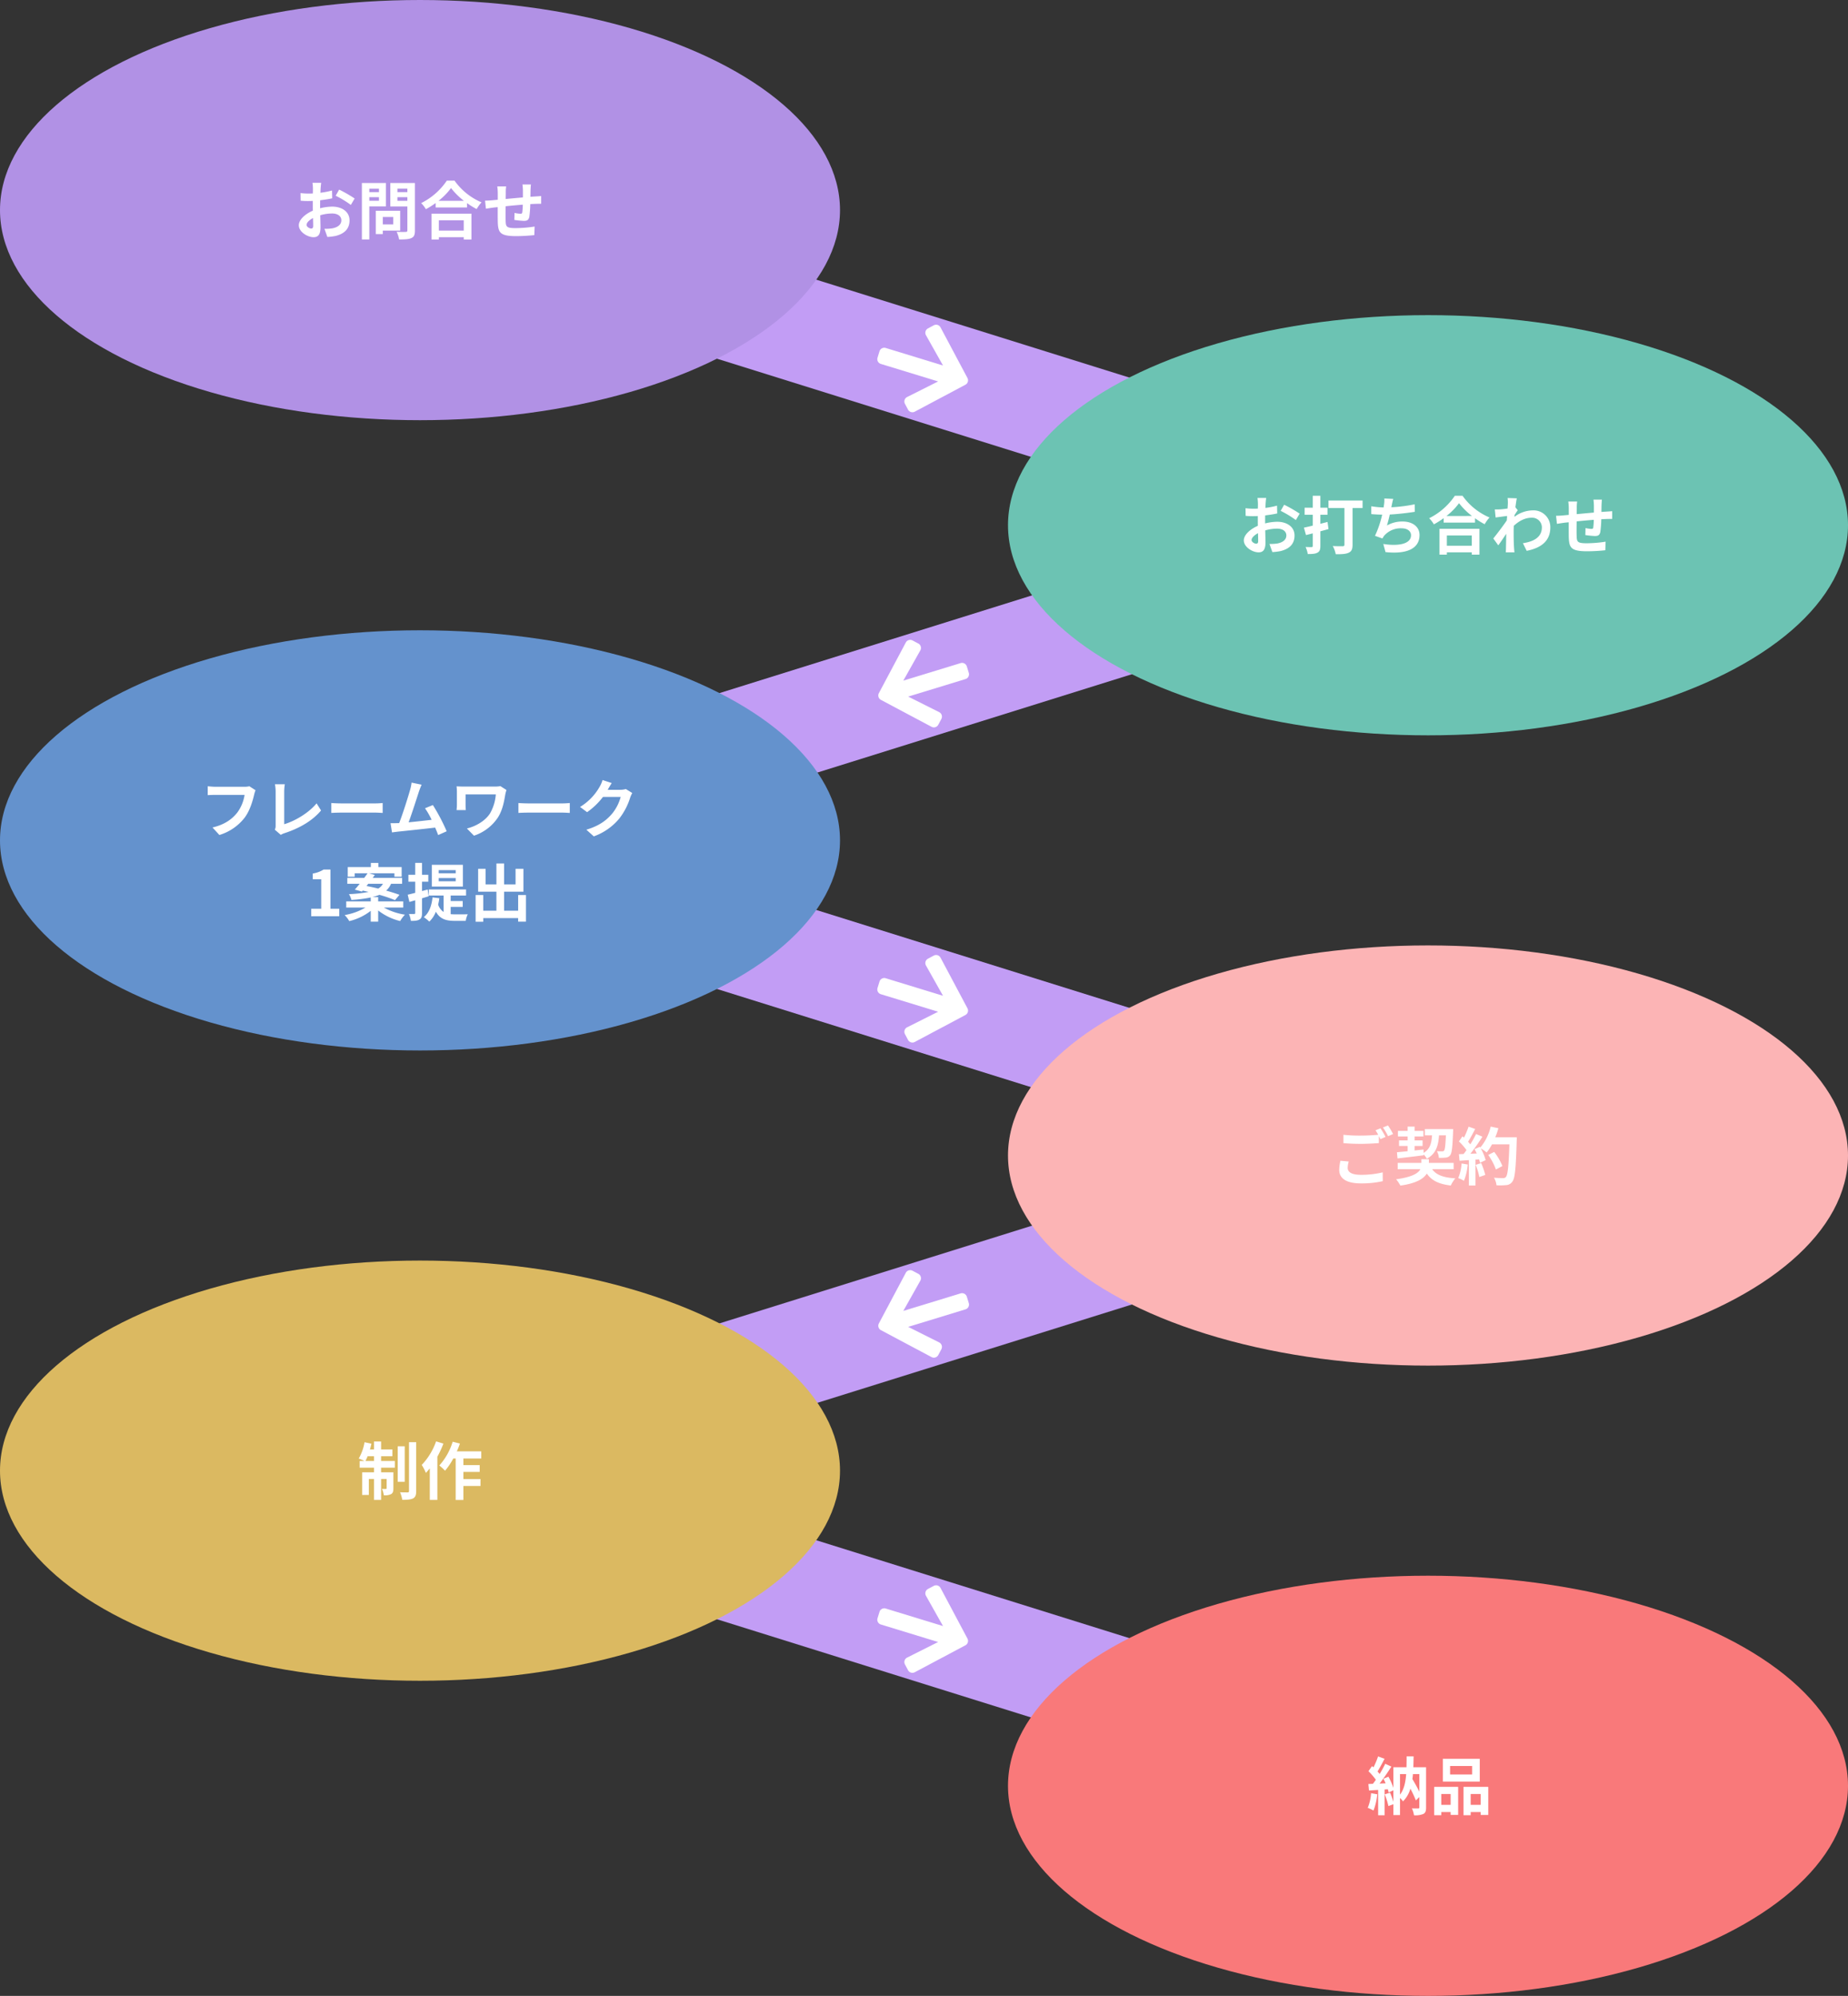
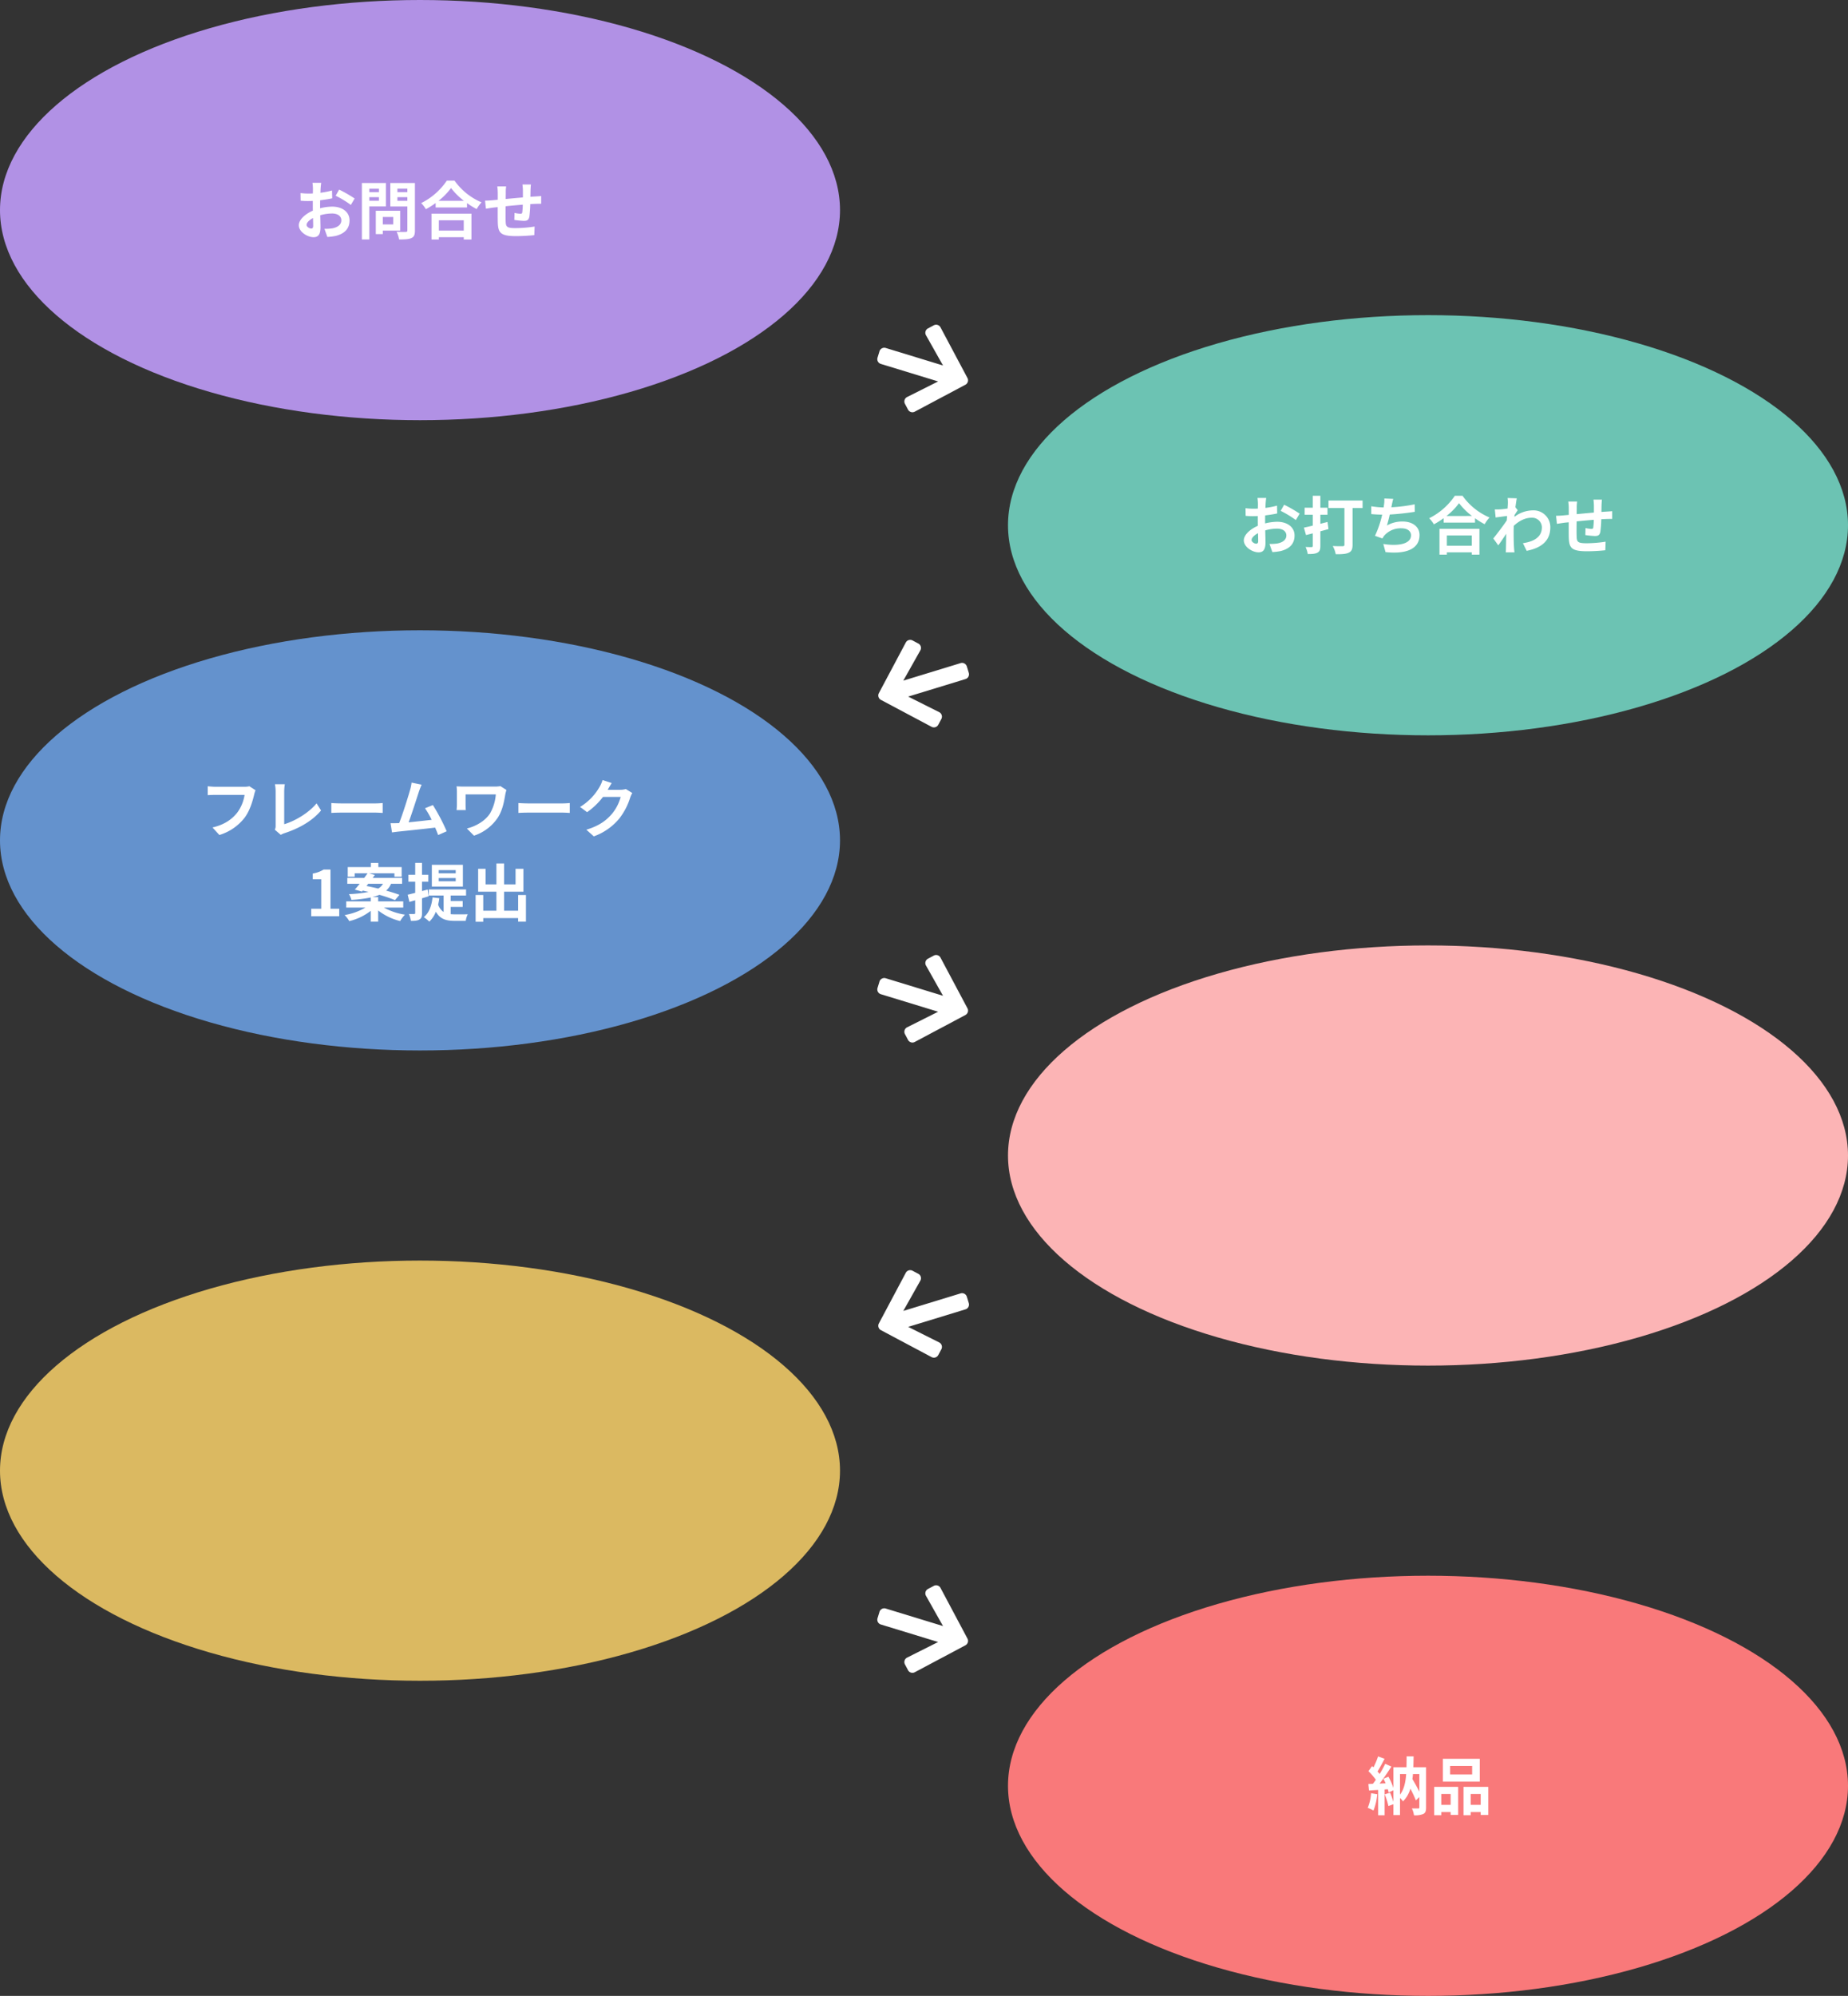
<svg xmlns="http://www.w3.org/2000/svg" width="880" height="950">
  <rect width="100%" height="100%" fill="#333333" stroke="none" />
  <g transform="translate(-145 -235)">
-     <path d="m345.5 335.5 480 150m-480 150 480-150m0 300-480-150m0 300 480-150m0 300-480-150" fill="none" stroke="#c29df5" stroke-width="50" />
    <path d="m586.906 391.304 2.747-1.461a2.372 2.372 0 0 1 3.218.984l12.818 24.085a2.372 2.372 0 0 1-.983 3.218l-24.1 12.814a2.372 2.372 0 0 1-3.218-.984l-1.46-2.747a2.385 2.385 0 0 1 1.032-3.24l14.773-7.415-27.28-8.34a2.376 2.376 0 0 1-1.58-2.974l.928-3.037a2.376 2.376 0 0 1 2.974-1.582l27.28 8.34-8.106-14.393a2.368 2.368 0 0 1 .957-3.268Zm0 300 2.747-1.461a2.372 2.372 0 0 1 3.218.984l12.818 24.085a2.372 2.372 0 0 1-.983 3.218l-24.1 12.814a2.372 2.372 0 0 1-3.218-.984l-1.46-2.747a2.385 2.385 0 0 1 1.032-3.24l14.773-7.415-27.28-8.34a2.376 2.376 0 0 1-1.58-2.974l.928-3.037a2.376 2.376 0 0 1 2.974-1.582l27.28 8.34-8.106-14.393a2.368 2.368 0 0 1 .957-3.268Zm0 300 2.747-1.461a2.372 2.372 0 0 1 3.218.984l12.818 24.085a2.372 2.372 0 0 1-.983 3.218l-24.1 12.814a2.372 2.372 0 0 1-3.218-.984l-1.46-2.747a2.385 2.385 0 0 1 1.032-3.24l14.773-7.415-27.28-8.34a2.376 2.376 0 0 1-1.58-2.974l.928-3.037a2.376 2.376 0 0 1 2.974-1.582l27.28 8.34-8.106-14.393a2.368 2.368 0 0 1 .957-3.268Zm-4.611-450-2.747-1.46a2.372 2.372 0 0 0-3.218.983l-12.818 24.086a2.372 2.372 0 0 0 .984 3.218l24.094 12.807a2.372 2.372 0 0 0 3.218-.984l1.46-2.747a2.385 2.385 0 0 0-1.032-3.24l-14.767-7.406 27.28-8.34a2.376 2.376 0 0 0 1.58-2.976l-.929-3.038a2.376 2.376 0 0 0-2.974-1.581l-27.28 8.34 8.106-14.394a2.368 2.368 0 0 0-.957-3.268Zm0 300-2.747-1.46a2.372 2.372 0 0 0-3.218.983l-12.818 24.086a2.372 2.372 0 0 0 .984 3.218l24.094 12.807a2.372 2.372 0 0 0 3.218-.984l1.46-2.747a2.385 2.385 0 0 0-1.032-3.24l-14.767-7.406 27.28-8.34a2.376 2.376 0 0 0 1.58-2.976l-.929-3.038a2.376 2.376 0 0 0-2.974-1.581l-27.28 8.34 8.106-14.394a2.368 2.368 0 0 0-.957-3.268Z" fill="#fff" />
    <g transform="translate(480 750)">
      <ellipse cx="200" cy="100" rx="200" ry="100" transform="translate(145 235)" fill="#f9797a" />
      <path d="M317.895 338.525a21.812 21.812 0 0 1-1.59 6.96 17.634 17.634 0 0 1 2.73 1.29 27.737 27.737 0 0 0 1.8-7.74Zm22.98-9.09v8.4c-.9-1.89-2.13-4.08-3.3-6.03.12-.75.18-1.56.27-2.37Zm-9.21 0h2.94c-.3 4.02-1.05 7.32-2.94 9.78Zm12.42-3.27h-6.06c.06-1.65.09-3.39.12-5.19h-3.33c0 1.83-.03 3.54-.06 5.19h-6.24v9.81a30.405 30.405 0 0 0-2.37-5.31l-2.37.99c.36.66.72 1.41 1.05 2.16l-2.88.12c1.89-2.43 3.96-5.46 5.61-8.07l-2.91-1.35a54.4 54.4 0 0 1-2.67 4.86c-.3-.36-.63-.78-1.02-1.2 1.08-1.68 2.28-3.99 3.36-6.03l-3.09-1.14a38.03 38.03 0 0 1-2.19 5.22c-.24-.21-.48-.42-.69-.6l-1.71 2.43a29.439 29.439 0 0 1 3.54 4.08c-.48.69-.96 1.35-1.41 1.92l-2.16.09.3 3.09 4.35-.27v12.06h3.09v-12.27l1.53-.12a14.382 14.382 0 0 1 .39 1.53l2.25-1.02v5.49a34.49 34.49 0 0 0-1.59-4.35l-2.52.78a35.5 35.5 0 0 1 1.74 5.58l2.37-.87v5.16h3.15v-8.16a7.525 7.525 0 0 1 1.41 1.65 13.94 13.94 0 0 0 3.54-6.06 57.5 57.5 0 0 1 2.61 5.58l1.65-1.59v4.89c0 .42-.12.54-.51.54-.42 0-1.8.03-3.03-.03a10.817 10.817 0 0 1 .99 3.27 9.924 9.924 0 0 0 4.47-.63c1.02-.54 1.29-1.44 1.29-3.06Zm21.93 3.45h-10.5v-4.05h10.5Zm3.63-7.47h-17.58v10.86h17.58Zm-13.86 16.77v5.16h-4.47v-5.16Zm-7.83 10.08h3.36v-1.5h4.47v1.35h3.57v-13.35h-11.4Zm17.37-4.92v-5.16h4.77v5.16Zm-3.42-8.58v13.5h3.42v-1.5h4.77v1.38h3.6v-13.38Z" fill="#fff" />
    </g>
    <g transform="translate(0 600)">
      <ellipse cx="200" cy="100" rx="200" ry="100" transform="translate(145 235)" fill="#dbb961" />
-       <path d="M319.035 330.38c.33-.66.69-1.41 1.02-2.25h3.03v2.25Zm7.44-2.25h5.37v-3.24h-5.37v-3.78h-3.39v3.78h-1.92a27.953 27.953 0 0 0 .69-2.73l-3.27-.69a23.424 23.424 0 0 1-2.76 7.77 27.732 27.732 0 0 1 2.7 1.14h-2.25v3.21h6.81v2.19h-5.64v10.77h3.18v-7.59h2.46v9.96h3.39v-9.96h2.64v4.38c0 .3-.09.36-.36.36a13.536 13.536 0 0 1-1.86-.03 11.221 11.221 0 0 1 .87 3.03 6.539 6.539 0 0 0 3.48-.54c.87-.51 1.08-1.35 1.08-2.73v-7.65h-5.85v-2.19h6.57v-3.21h-6.57Zm11.25-4.74h-3.33v16.89h3.33Zm2.04-1.95v23.25c0 .51-.18.63-.66.66-.51 0-2.07 0-3.6-.06a15.667 15.667 0 0 1 1.05 3.6c2.31 0 4.05-.12 5.16-.69 1.08-.6 1.47-1.56 1.47-3.48v-23.28Zm12.9-.39a31.21 31.21 0 0 1-6.84 11.22 24.378 24.378 0 0 1 1.98 3.81c.6-.66 1.23-1.41 1.86-2.16v15h3.6v-20.55a46.732 46.732 0 0 0 2.88-6.24Zm21.51 8.16v-3.39h-11.64a35.454 35.454 0 0 0 1.47-3.72l-3.45-.87a29.782 29.782 0 0 1-6.36 11.31 24.265 24.265 0 0 1 2.73 2.49 33.312 33.312 0 0 0 3.93-5.82h1.14v19.74h3.66v-6.66h8.16v-3.3h-8.16v-3.39h7.77v-3.24h-7.77v-3.15Z" fill="#fff" />
    </g>
    <g transform="translate(480 450)">
      <ellipse cx="200" cy="100" rx="200" ry="100" transform="translate(145 235)" fill="#fcb4b5" />
-       <path d="m307.26 337.85-3.96-.36a21.921 21.921 0 0 0-.57 4.32c0 4.14 3.45 6.45 10.32 6.45a46 46 0 0 0 10.41-1.05l-.03-4.2a42.733 42.733 0 0 1-10.53 1.17c-4.32 0-6.15-1.35-6.15-3.3a11.243 11.243 0 0 1 .51-3.03Zm15.12-15.81-2.37.96a22.137 22.137 0 0 1 1.29 2.13c-2.31.21-5.55.39-8.4.39a70.385 70.385 0 0 1-8.16-.39v3.99c2.43.18 5.04.33 8.19.33 2.85 0 6.57-.21 8.67-.36v-3.36c.27.51.54 1.02.75 1.47l2.43-1.05a44.294 44.294 0 0 0-2.4-4.11Zm3.57-1.35-2.4.96a31.807 31.807 0 0 1 2.43 4.14l2.4-1.02a42.833 42.833 0 0 0-2.43-4.08Zm4.53 15.69c3.39-.39 8.04-.93 12.45-1.5v-.42a9.677 9.677 0 0 1 1.5 2.07c4.35-2.34 5.46-6.06 5.82-11.13h3.27c-.21 4.83-.45 6.75-.87 7.26a1.055 1.055 0 0 1-.93.36c-.45 0-1.41 0-2.49-.09a7.253 7.253 0 0 1 .93 3.18 25.953 25.953 0 0 0 3.33-.12 2.852 2.852 0 0 0 2.1-1.17c.78-.99 1.08-3.87 1.35-11.07.03-.39.03-1.35.03-1.35H343.5v3h3.42c-.24 3.78-.96 6.54-4.02 8.34l-.03-1.59c-1.41.15-2.85.3-4.26.45v-2.13h3.81v-2.67h-3.81v-1.86h4.2v-2.67h-4.2v-2.04h-3.3v2.04h-4.62v2.67h4.62v1.86h-4.11v2.67h4.11v2.49c-1.92.18-3.66.36-5.1.48Zm26.73 5.13v-3h-11.79v-1.77h-3.6v1.77h-11.25v3h10.8c-.99 1.89-3.87 3.75-11.55 4.8a18.931 18.931 0 0 1 2.04 3c7.65-1.08 11.1-3.3 12.57-5.73 2.28 3.33 5.7 5.01 11.43 5.7a14.979 14.979 0 0 1 2.16-3.42c-5.61-.33-9.09-1.59-11.04-4.35Zm3.78-2.73a21.812 21.812 0 0 1-1.59 6.96 17.634 17.634 0 0 1 2.73 1.29 27.737 27.737 0 0 0 1.8-7.74Zm6.69.66a30.532 30.532 0 0 1 1.77 5.79l2.82-.99a34.212 34.212 0 0 0-1.95-5.64Zm9.36-13.14a34.4 34.4 0 0 0 1.47-4.29l-3.66-.78a23.887 23.887 0 0 1-4.95 9.99l-.21-.36-2.52 1.11c.36.63.72 1.35 1.05 2.07l-3.03.12a96.578 96.578 0 0 0 5.73-8.13l-3.03-1.26a46.908 46.908 0 0 1-2.76 4.92c-.3-.39-.66-.84-1.05-1.26 1.08-1.68 2.31-3.99 3.39-6.06l-3.15-1.11a39.658 39.658 0 0 1-2.19 5.22l-.72-.63-1.68 2.46a28.262 28.262 0 0 1 3.6 4.11c-.45.66-.93 1.29-1.38 1.86l-2.22.09.3 3.12 4.44-.3v12.09h3.15v-12.33l1.71-.12a16.326 16.326 0 0 1 .42 1.62l2.7-1.26a23.893 23.893 0 0 0-2.34-5.61 22.925 22.925 0 0 1 2.82 1.98 24.717 24.717 0 0 0 2.55-3.87h8.28c-.33 10.23-.78 14.61-1.68 15.54a1.481 1.481 0 0 1-1.26.51c-.81 0-2.52 0-4.41-.18a8.528 8.528 0 0 1 1.2 3.6 28.638 28.638 0 0 0 4.68-.09 3.718 3.718 0 0 0 2.88-1.65c1.26-1.59 1.68-6.33 2.07-19.47.03-.45.03-1.65.03-1.65Zm3.39 13.71a28.216 28.216 0 0 0-3.9-6.72l-2.85 1.44a28.34 28.34 0 0 1 3.66 6.93Z" fill="#fff" />
    </g>
    <g transform="translate(0 300)">
      <ellipse cx="200" cy="100" rx="200" ry="100" transform="translate(145 235)" fill="#6492cd" />
      <path d="m266.685 311.135-2.94-1.89a10.056 10.056 0 0 1-2.37.24h-13.86c-.99 0-2.7-.15-3.6-.24v4.23c.78-.06 2.22-.12 3.57-.12h13.98a18.99 18.99 0 0 1-3.51 8.46c-2.43 3.03-5.82 5.64-11.76 7.05l3.27 3.57a24 24 0 0 0 12.06-8.28c2.49-3.33 3.81-7.98 4.5-10.92a13.1 13.1 0 0 1 .66-2.1Zm9.18 18.78 2.85 2.46a7.743 7.743 0 0 1 1.77-.81c7.08-2.31 13.29-5.88 17.4-10.8l-2.13-3.39c-3.84 4.68-10.53 8.52-15.42 9.93v-15.6a21.944 21.944 0 0 1 .3-3.42h-4.71a19.167 19.167 0 0 1 .33 3.42v16.26a3.918 3.918 0 0 1-.39 1.95Zm26.91-12.69v4.71c1.11-.09 3.12-.15 4.83-.15h16.11c1.26 0 2.79.12 3.51.15v-4.71c-.78.06-2.1.18-3.51.18h-16.11c-1.56 0-3.75-.09-4.83-.18Zm42.99-8.73-4.77-.99a21.83 21.83 0 0 1-.72 3.48c-.87 3.12-3.45 11.34-5.19 15.78-.27 0-.57.03-.81.03-.99.03-2.28.03-3.3.03l.69 4.38c.96-.12 2.07-.27 2.82-.36 3.78-.39 12.87-1.35 17.73-1.92.57 1.29 1.05 2.52 1.44 3.54l4.05-1.8a92.267 92.267 0 0 0-6.57-12.48l-3.75 1.53a36.262 36.262 0 0 1 3.15 5.49c-3.03.36-7.29.84-10.95 1.2 1.5-4.02 3.93-11.64 4.89-14.58.45-1.32.9-2.43 1.29-3.33Zm40.41 2.52-2.88-1.83a16.482 16.482 0 0 1-2.85.21h-14.34c-1.41 0-2.73-.06-3.69-.12a23.2 23.2 0 0 1 .15 2.52v6.33a24.514 24.514 0 0 1-.15 2.46h4.41c-.09-.93-.12-2.01-.12-2.46v-5.01h14.4a21.547 21.547 0 0 1-2.73 9c-2.37 3.75-6.99 6.24-11.04 7.23l3.36 3.42a21.851 21.851 0 0 0 11.37-8.61c2.34-3.63 3.03-7.98 3.57-11.13a18.255 18.255 0 0 1 .54-2.01Zm5.7 6.21v4.71c1.11-.09 3.12-.15 4.83-.15h16.11c1.26 0 2.79.12 3.51.15v-4.71c-.78.06-2.1.18-3.51.18h-16.11c-1.56 0-3.75-.09-4.83-.18Zm44.43-9.51-4.38-1.44a14.434 14.434 0 0 1-1.35 3.15 26.415 26.415 0 0 1-9.36 9.66l3.36 2.49a34.2 34.2 0 0 0 7.56-7.26h8.43a21.326 21.326 0 0 1-4.26 8.19c-2.61 2.97-5.94 5.58-12.09 7.41l3.54 3.18a28.012 28.012 0 0 0 12.12-8.46 31.3 31.3 0 0 0 5.22-10.02 12.012 12.012 0 0 1 .99-2.16l-3.06-1.89a9.62 9.62 0 0 1-2.61.36h-6.03c.03-.06.06-.09.09-.15.36-.66 1.14-2.01 1.83-3.06Zm-143.115 63.4h13.35v-3.57h-4.17v-18.66h-3.27a13.849 13.849 0 0 1-5.16 1.89v2.73h4.025v14.04h-4.77Zm27.15-15.45h7.02a6.275 6.275 0 0 1-2.25 2.28c-1.92-.48-3.84-.9-5.58-1.23Zm16.68 11.31v-2.94h-11.94v-2.04h-2.79a19.265 19.265 0 0 0 3.36-1.08 65.913 65.913 0 0 1 7.44 2.52l2.13-2.52c-1.68-.63-3.9-1.32-6.33-2.01a8.911 8.911 0 0 0 2.31-3.24h5.28v-2.79h-14.015c.36-.48.69-.96 1.02-1.41l-2.73-.81h12.06v1.65h3.45v-4.59h-11.1v-1.98h-3.57v1.98H310.59v4.59h3.3v-1.65h6.15c-.48.69-1.05 1.44-1.62 2.22h-8.04v2.79h5.91c-.84 1.02-1.62 1.98-2.34 2.76l3.39.93.39-.45c.9.18 1.86.42 2.82.63a59.543 59.543 0 0 1-9.39 1.05 9.011 9.011 0 0 1 1.17 2.76 65.551 65.551 0 0 0 9.21-1.17v1.86h-11.67v2.94h9.15a28.855 28.855 0 0 1-9.9 3.57 13.534 13.534 0 0 1 2.19 2.88 26.556 26.556 0 0 0 10.23-4.89v5.16h3.54v-5.34a27.406 27.406 0 0 0 10.47 5.04 15.723 15.723 0 0 1 2.28-3.03 29.9 29.9 0 0 1-10.02-3.39Zm24.99-16.32h-8.1v-1.5h8.1Zm0 3.81h-8.1v-1.53h8.1Zm3.42-7.83h-14.79v10.35h14.79Zm-16.29 14.97-.48-3.21-2.7.72v-4.44h3v-3.3h-3v-5.67h-3.24v5.67h-3.24v3.3h3.24v5.31c-1.35.33-2.55.66-3.57.87l.81 3.45c.87-.24 1.77-.51 2.76-.78v6c0 .39-.15.51-.51.51-.36.03-1.38.03-2.49 0a11.728 11.728 0 0 1 .93 3.27c1.92.03 3.24-.09 4.14-.69.9-.54 1.17-1.41 1.17-3.06v-6.99Zm10.47 5.07h5.73v-2.79h-5.73v-2.64h7.32v-2.88H349.2v2.88h7.05v7.83a6.735 6.735 0 0 1-2.61-3.51 27.268 27.268 0 0 0 .57-3.03l-3.24-.39c-.45 4.08-1.68 7.41-4.17 9.39a20.481 20.481 0 0 1 2.64 2.13 13.2 13.2 0 0 0 3.12-4.71c2.04 3.63 5.07 4.35 9 4.35h5.22a10.517 10.517 0 0 1 .96-3.12c-1.29.03-5.01.03-6.03.03-.75 0-1.41-.03-2.1-.09Zm32.13-5.67v7.47h-6.69v-9.06h9.21v-10.89h-3.75v7.41h-5.46v-9.93h-3.66v9.93h-5.16v-7.41h-3.54v10.89h8.7v9.06h-6.27v-7.47h-3.63v12.72h3.63v-1.74h16.62v1.71h3.72v-12.69Z" fill="#fff" />
    </g>
    <g transform="translate(480 150)">
      <ellipse cx="200" cy="100" rx="200" ry="100" transform="translate(145 235)" fill="#6cc3b3" />
      <path d="M267.945 322.01h-4.14a24.144 24.144 0 0 1 .21 2.64c0 .51 0 1.38-.03 2.43-.6.03-1.2.06-1.74.06a33.267 33.267 0 0 1-4.14-.24l.06 3.63a36.78 36.78 0 0 0 4.2.15c.48 0 1.02-.03 1.59-.06v2.52c0 .69 0 1.41.03 2.13-3.69 1.59-6.69 4.32-6.69 6.93 0 3.18 4.11 5.7 7.02 5.7 1.98 0 3.3-.99 3.3-4.71 0-1.02-.06-3.36-.12-5.73a20.226 20.226 0 0 1 5.64-.84c2.61 0 4.41 1.2 4.41 3.24 0 2.19-1.92 3.39-4.35 3.84a23.1 23.1 0 0 1-3.69.21l1.38 3.87a27.468 27.468 0 0 0 3.93-.48c4.77-1.2 6.63-3.87 6.63-7.41 0-4.14-3.63-6.54-8.25-6.54a24.858 24.858 0 0 0-5.76.78v-1.11c0-.87 0-1.8.03-2.7 1.95-.24 4.02-.54 5.73-.93l-.09-3.72a36.742 36.742 0 0 1-5.52 1.08c.03-.75.06-1.47.09-2.13.06-.78.18-2.07.27-2.61Zm8.55 3.24-1.65 2.91a47.731 47.731 0 0 1 7.23 4.38l1.8-3.06a62.69 62.69 0 0 0-7.38-4.23Zm-15.51 16.8c0-1.05 1.23-2.28 3.06-3.27.06 1.62.09 3 .09 3.75 0 1.02-.42 1.26-.96 1.26-.78 0-2.19-.81-2.19-1.74Zm36.18-8.61-3.42.87v-4.29h3.39v-3.36h-3.39v-5.67h-3.63v5.67h-3.87v3.36h3.87v5.16c-1.53.39-3 .72-4.2.96l.99 3.54 3.21-.81v5.94c0 .45-.15.6-.57.6-.39 0-1.65 0-2.85-.06a12.4 12.4 0 0 1 1.05 3.36c2.16 0 3.6-.09 4.62-.66 1.02-.54 1.38-1.44 1.38-3.21v-6.96c1.29-.33 2.58-.69 3.87-1.05Zm16.68-10.2h-16.23v3.57h7.59v17.43c0 .57-.24.75-.84.75s-2.85.03-4.71-.09a13.549 13.549 0 0 1 1.41 3.9c2.79 0 4.8-.06 6.15-.72 1.38-.63 1.86-1.68 1.86-3.78v-17.49h4.77Zm14.61-.78-4.26-.18a13.6 13.6 0 0 1-.15 3.03c-.06.36-.12.78-.18 1.23a42.877 42.877 0 0 1-5.88-.57v3.72c1.53.15 3.3.24 5.19.27a48.006 48.006 0 0 1-3.42 10.08l3.54 1.26a11.088 11.088 0 0 1 .84-1.32 10.381 10.381 0 0 1 8.31-3.51c2.94 0 4.47 1.5 4.47 3.3 0 4.41-6.63 5.22-13.2 4.14l1.05 3.87c9.69 1.05 16.2-1.38 16.2-8.13 0-3.84-3.21-6.42-8.07-6.42a14.618 14.618 0 0 0-7.44 1.89c.45-1.47.93-3.39 1.35-5.22 4.02-.21 8.79-.78 11.91-1.29l-.06-3.57a73.456 73.456 0 0 1-11.1 1.41c.06-.33.12-.66.18-.93.21-.99.39-2.01.72-3.06Zm37.38 17.4v4.89h-11.85v-4.89Zm-15.36 9.15h3.51v-1.11h11.85v1.11h3.66v-12.3h-19.02Zm3.33-18.42a30.654 30.654 0 0 0 5.97-6.09 32.864 32.864 0 0 0 6.15 6.09Zm3.96-9.6a31.76 31.76 0 0 1-12.21 10.68 14.568 14.568 0 0 1 2.25 2.91 41.8 41.8 0 0 0 4.65-2.94v2.1h14.94v-2.07a35.984 35.984 0 0 0 4.59 2.85 17.438 17.438 0 0 1 2.31-3.21 30.137 30.137 0 0 1-12.84-10.32Zm25.26 3.75c0 .33-.06 1.17-.12 2.31-1.29.18-2.61.33-3.48.39a25.776 25.776 0 0 1-2.61.03l.39 3.84c1.68-.24 3.99-.54 5.46-.72-.03.72-.09 1.44-.15 2.13-1.71 2.52-4.71 6.48-6.42 8.58l2.37 3.27c1.05-1.41 2.52-3.6 3.78-5.49-.03 2.52-.06 4.26-.12 6.6 0 .48-.03 1.56-.09 2.22h4.14c-.09-.69-.18-1.77-.21-2.31-.18-2.82-.18-5.34-.18-7.8 0-.78.03-1.65.06-2.52 2.52-2.31 5.31-3.84 8.49-3.84a4.612 4.612 0 0 1 4.89 4.5c.03 4.68-3.75 6.84-9.03 7.62l1.8 3.63c7.44-1.47 11.25-5.1 11.25-11.16a7.962 7.962 0 0 0-8.28-8.1 14.732 14.732 0 0 0-8.82 3.09c.03-.27.03-.57.06-.84.51-.78 1.11-1.77 1.53-2.31l-1.11-1.41c.24-1.89.48-3.42.66-4.26l-4.38-.15a16.563 16.563 0 0 1 .12 2.7Zm44.79-1.92h-4.02a25.234 25.234 0 0 1 .21 2.76v3.39c-2.73.24-5.64.51-8.19.75 0-1.17.03-2.19.03-2.88a19.871 19.871 0 0 1 .18-3.12h-4.23a23.171 23.171 0 0 1 .24 3.33v3.03c-.96.09-1.74.15-2.28.21-1.53.15-2.91.21-3.78.21l.42 3.84c.78-.12 2.64-.42 3.6-.54.51-.06 1.2-.12 2.01-.21 0 2.79 0 5.7.03 6.99.15 5.19 1.08 6.81 8.85 6.81a84.869 84.869 0 0 0 8.55-.48l.15-4.08a60.441 60.441 0 0 1-8.97.75c-4.5 0-4.77-.66-4.83-3.6-.06-1.29-.03-4.05 0-6.81 2.55-.27 5.49-.54 8.16-.75a33.051 33.051 0 0 1-.24 3.63c-.06.57-.33.69-.93.69a15.894 15.894 0 0 1-2.76-.39l-.09 3.33a45.406 45.406 0 0 0 4.53.45c1.53 0 2.28-.39 2.61-1.98a52.629 52.629 0 0 0 .45-6c.87-.06 1.65-.09 2.31-.12.78-.03 2.37-.06 2.88-.03v-3.69c-.87.09-2.04.15-2.88.21-.69.03-1.44.09-2.25.15.03-.99.03-2.07.06-3.24.03-.81.12-2.13.18-2.61Z" fill="#fff" />
    </g>
    <ellipse cx="200" cy="100" rx="200" ry="100" transform="translate(145 235)" fill="#b191e5" />
    <path d="M297.945 322.01h-4.14a24.144 24.144 0 0 1 .21 2.64c0 .51 0 1.38-.03 2.43-.6.03-1.2.06-1.74.06a33.267 33.267 0 0 1-4.14-.24l.06 3.63a36.779 36.779 0 0 0 4.2.15c.48 0 1.02-.03 1.59-.06v2.52c0 .69 0 1.41.03 2.13-3.69 1.59-6.69 4.32-6.69 6.93 0 3.18 4.11 5.7 7.02 5.7 1.98 0 3.3-.99 3.3-4.71 0-1.02-.06-3.36-.12-5.73a20.226 20.226 0 0 1 5.64-.84c2.61 0 4.41 1.2 4.41 3.24 0 2.19-1.92 3.39-4.35 3.84a23.1 23.1 0 0 1-3.69.21l1.38 3.87a27.468 27.468 0 0 0 3.93-.48c4.77-1.2 6.63-3.87 6.63-7.41 0-4.14-3.63-6.54-8.25-6.54a24.858 24.858 0 0 0-5.76.78v-1.11c0-.87 0-1.8.03-2.7 1.95-.24 4.02-.54 5.73-.93l-.09-3.72a36.742 36.742 0 0 1-5.52 1.08c.03-.75.06-1.47.09-2.13.06-.78.18-2.07.27-2.61Zm8.55 3.24-1.65 2.91a47.731 47.731 0 0 1 7.23 4.38l1.8-3.06a62.69 62.69 0 0 0-7.38-4.23Zm-15.51 16.8c0-1.05 1.23-2.28 3.06-3.27.06 1.62.09 3 .09 3.75 0 1.02-.42 1.26-.96 1.26-.78 0-2.19-.81-2.19-1.74Zm34.47-17.22v1.62h-4.59v-1.62Zm-4.59 5.73v-1.71h4.59v1.71Zm7.92 2.7V322.1h-11.46v26.88h3.54v-15.72Zm3.45 5.01v3.54h-4.95v-3.54Zm3.33 6.48v-9.42h-11.61v11.1h3.33v-1.68Zm-1.32-14.16v-1.74h4.74v1.74Zm4.74-5.79v1.65h-4.74v-1.65Zm3.6-2.7h-11.73v11.19h8.13v11.37c0 .54-.21.72-.78.72-.57.03-2.61.06-4.35-.06a12.774 12.774 0 0 1 1.2 3.66c2.76 0 4.65-.09 5.88-.69 1.26-.57 1.65-1.59 1.65-3.57Zm23.25 17.76v4.89h-11.85v-4.89Zm-15.36 9.15h3.51v-1.11h11.85v1.11h3.66v-12.3h-19.02Zm3.33-18.42a30.654 30.654 0 0 0 5.97-6.09 32.864 32.864 0 0 0 6.15 6.09Zm3.96-9.6a31.76 31.76 0 0 1-12.21 10.68 14.568 14.568 0 0 1 2.25 2.91 41.8 41.8 0 0 0 4.65-2.94v2.1h14.94v-2.07a35.984 35.984 0 0 0 4.59 2.85 17.438 17.438 0 0 1 2.31-3.21 30.137 30.137 0 0 1-12.84-10.32Zm40.05 1.83h-4.02a25.234 25.234 0 0 1 .21 2.76v3.39c-2.73.24-5.64.51-8.19.75 0-1.17.03-2.19.03-2.88a19.871 19.871 0 0 1 .18-3.12h-4.23a23.171 23.171 0 0 1 .24 3.33v3.03c-.96.09-1.74.15-2.28.21-1.53.15-2.91.21-3.78.21l.42 3.84c.78-.12 2.64-.42 3.6-.54.51-.06 1.2-.12 2.01-.21 0 2.79 0 5.7.03 6.99.15 5.19 1.08 6.81 8.85 6.81a84.869 84.869 0 0 0 8.55-.48l.15-4.08a60.441 60.441 0 0 1-8.97.75c-4.5 0-4.77-.66-4.83-3.6-.06-1.29-.03-4.05 0-6.81 2.55-.27 5.49-.54 8.16-.75a33.051 33.051 0 0 1-.24 3.63c-.06.57-.33.69-.93.69a15.894 15.894 0 0 1-2.76-.39l-.09 3.33a45.406 45.406 0 0 0 4.53.45c1.53 0 2.28-.39 2.61-1.98a52.629 52.629 0 0 0 .45-6c.87-.06 1.65-.09 2.31-.12.78-.03 2.37-.06 2.88-.03v-3.69c-.87.09-2.04.15-2.88.21-.69.03-1.44.09-2.25.15.03-.99.03-2.07.06-3.24.03-.81.12-2.13.18-2.61Z" fill="#fff" />
  </g>
</svg>